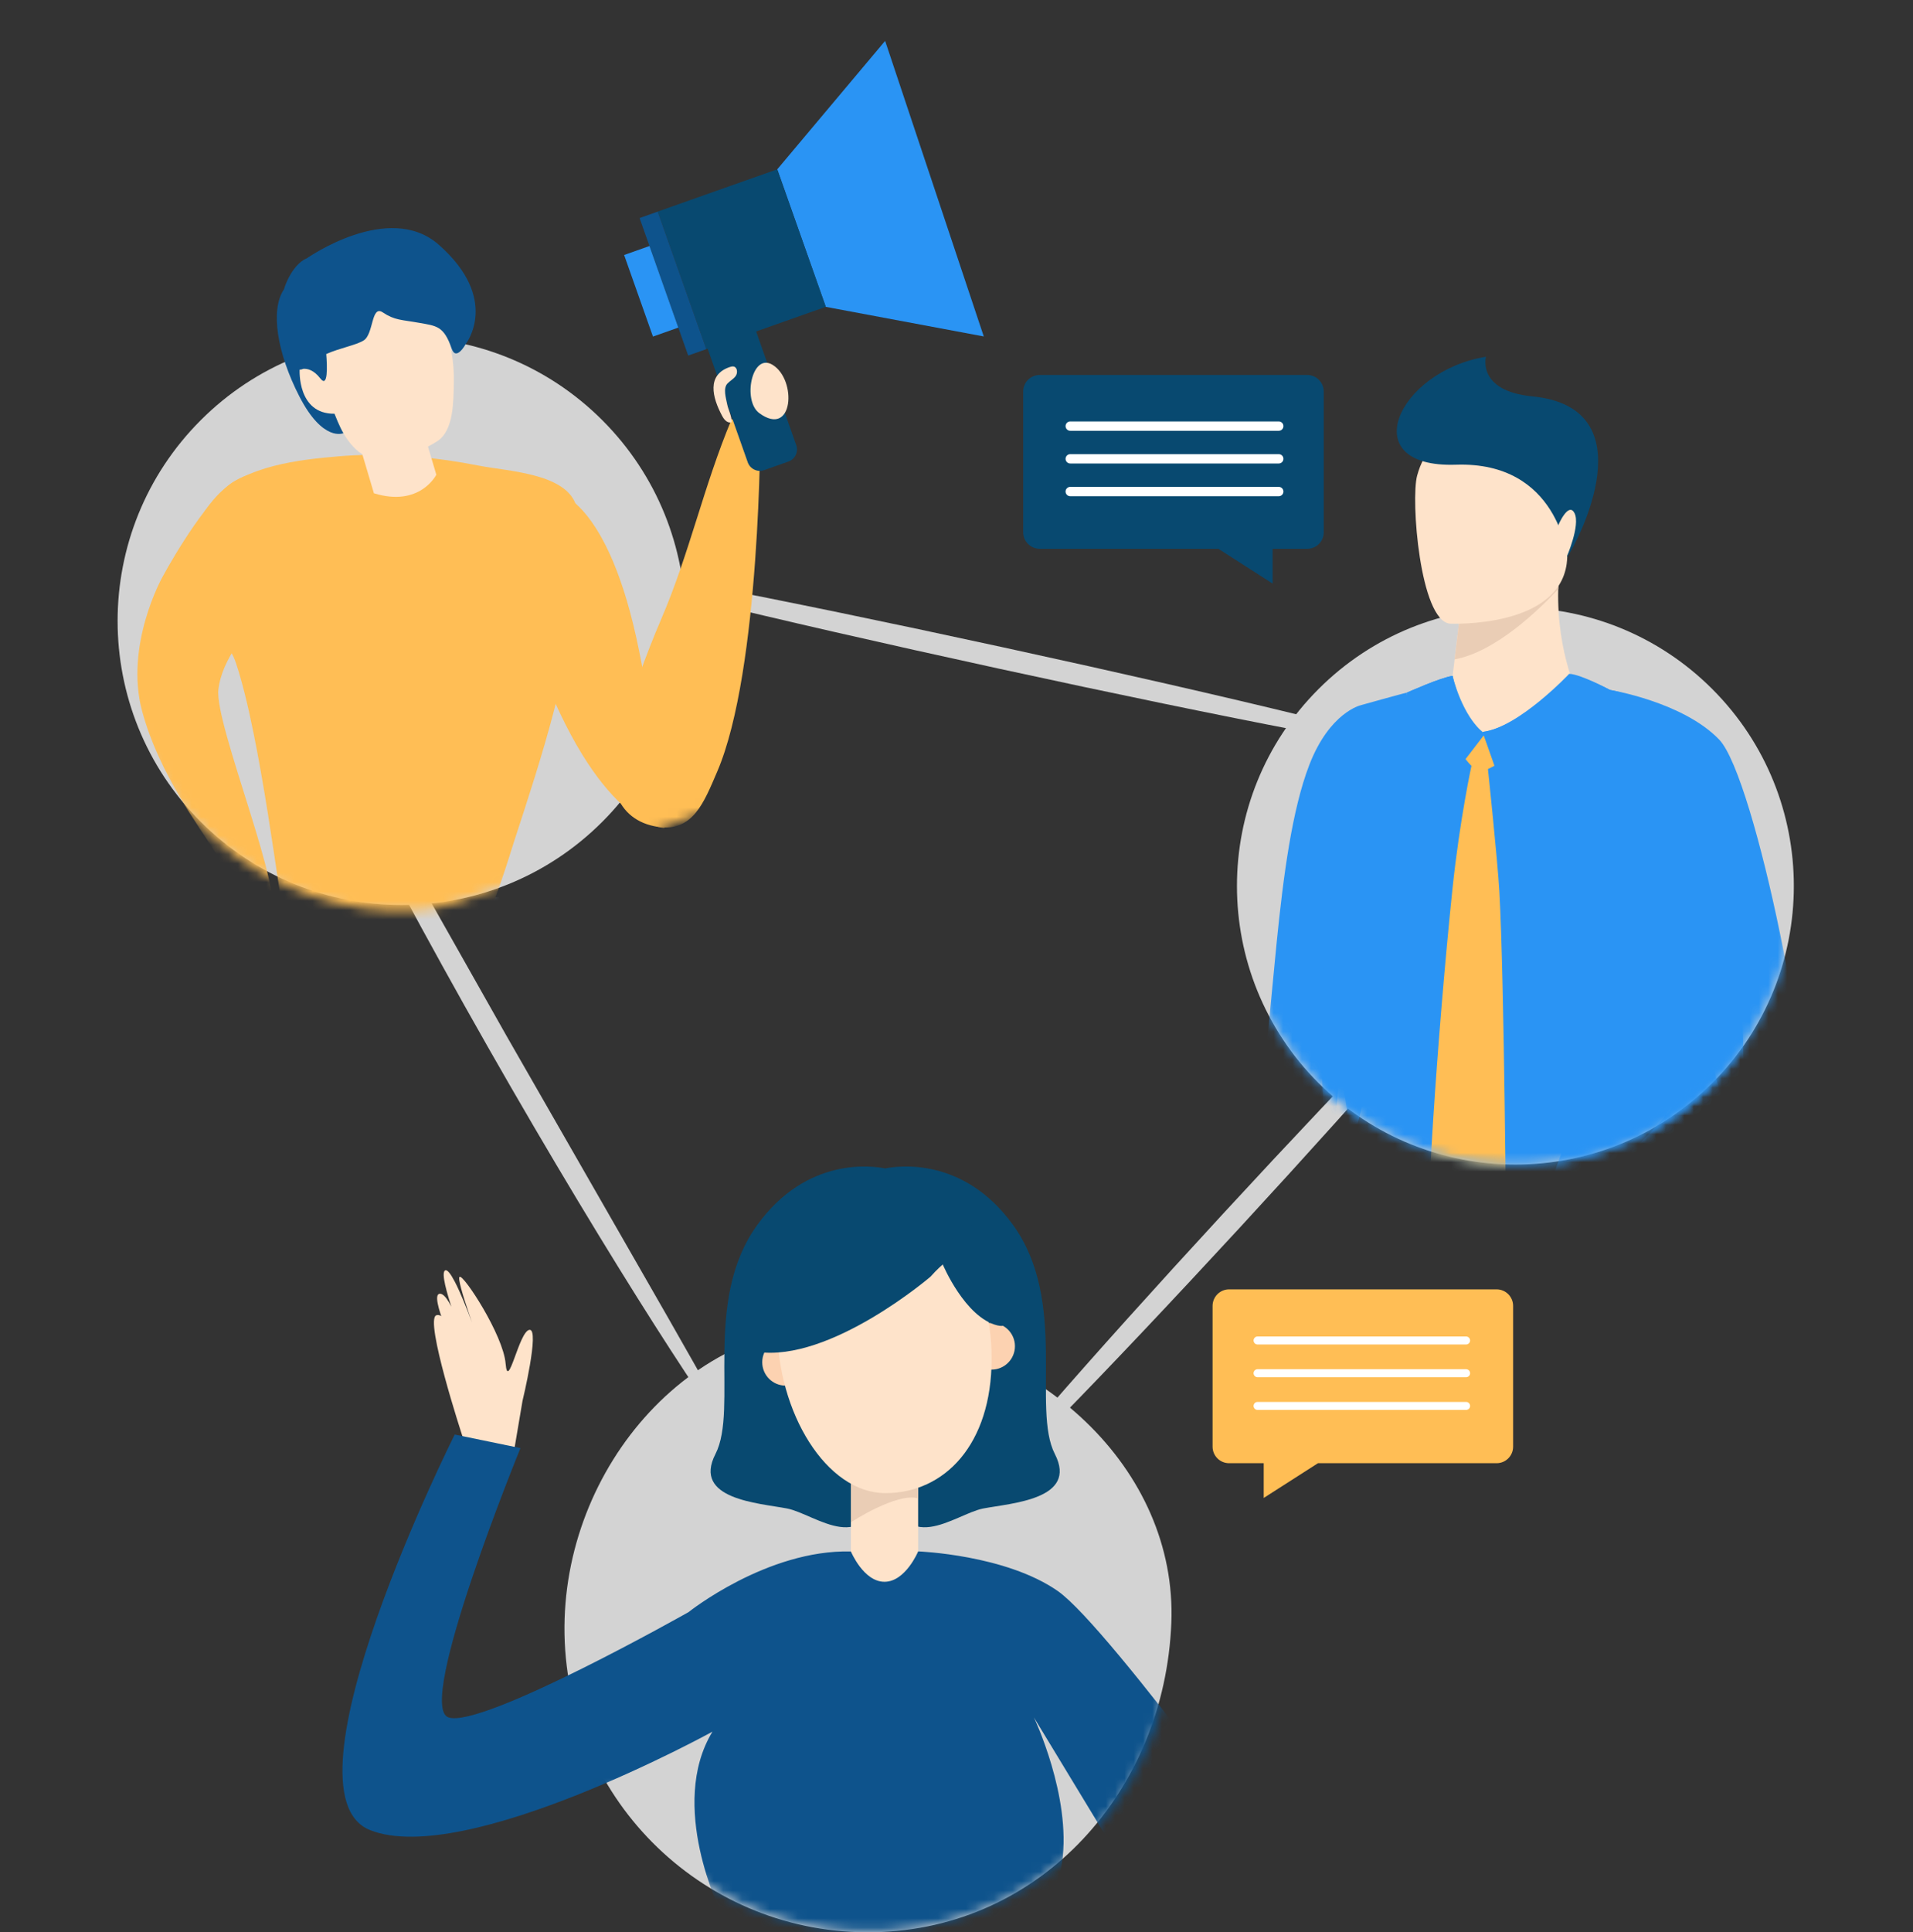
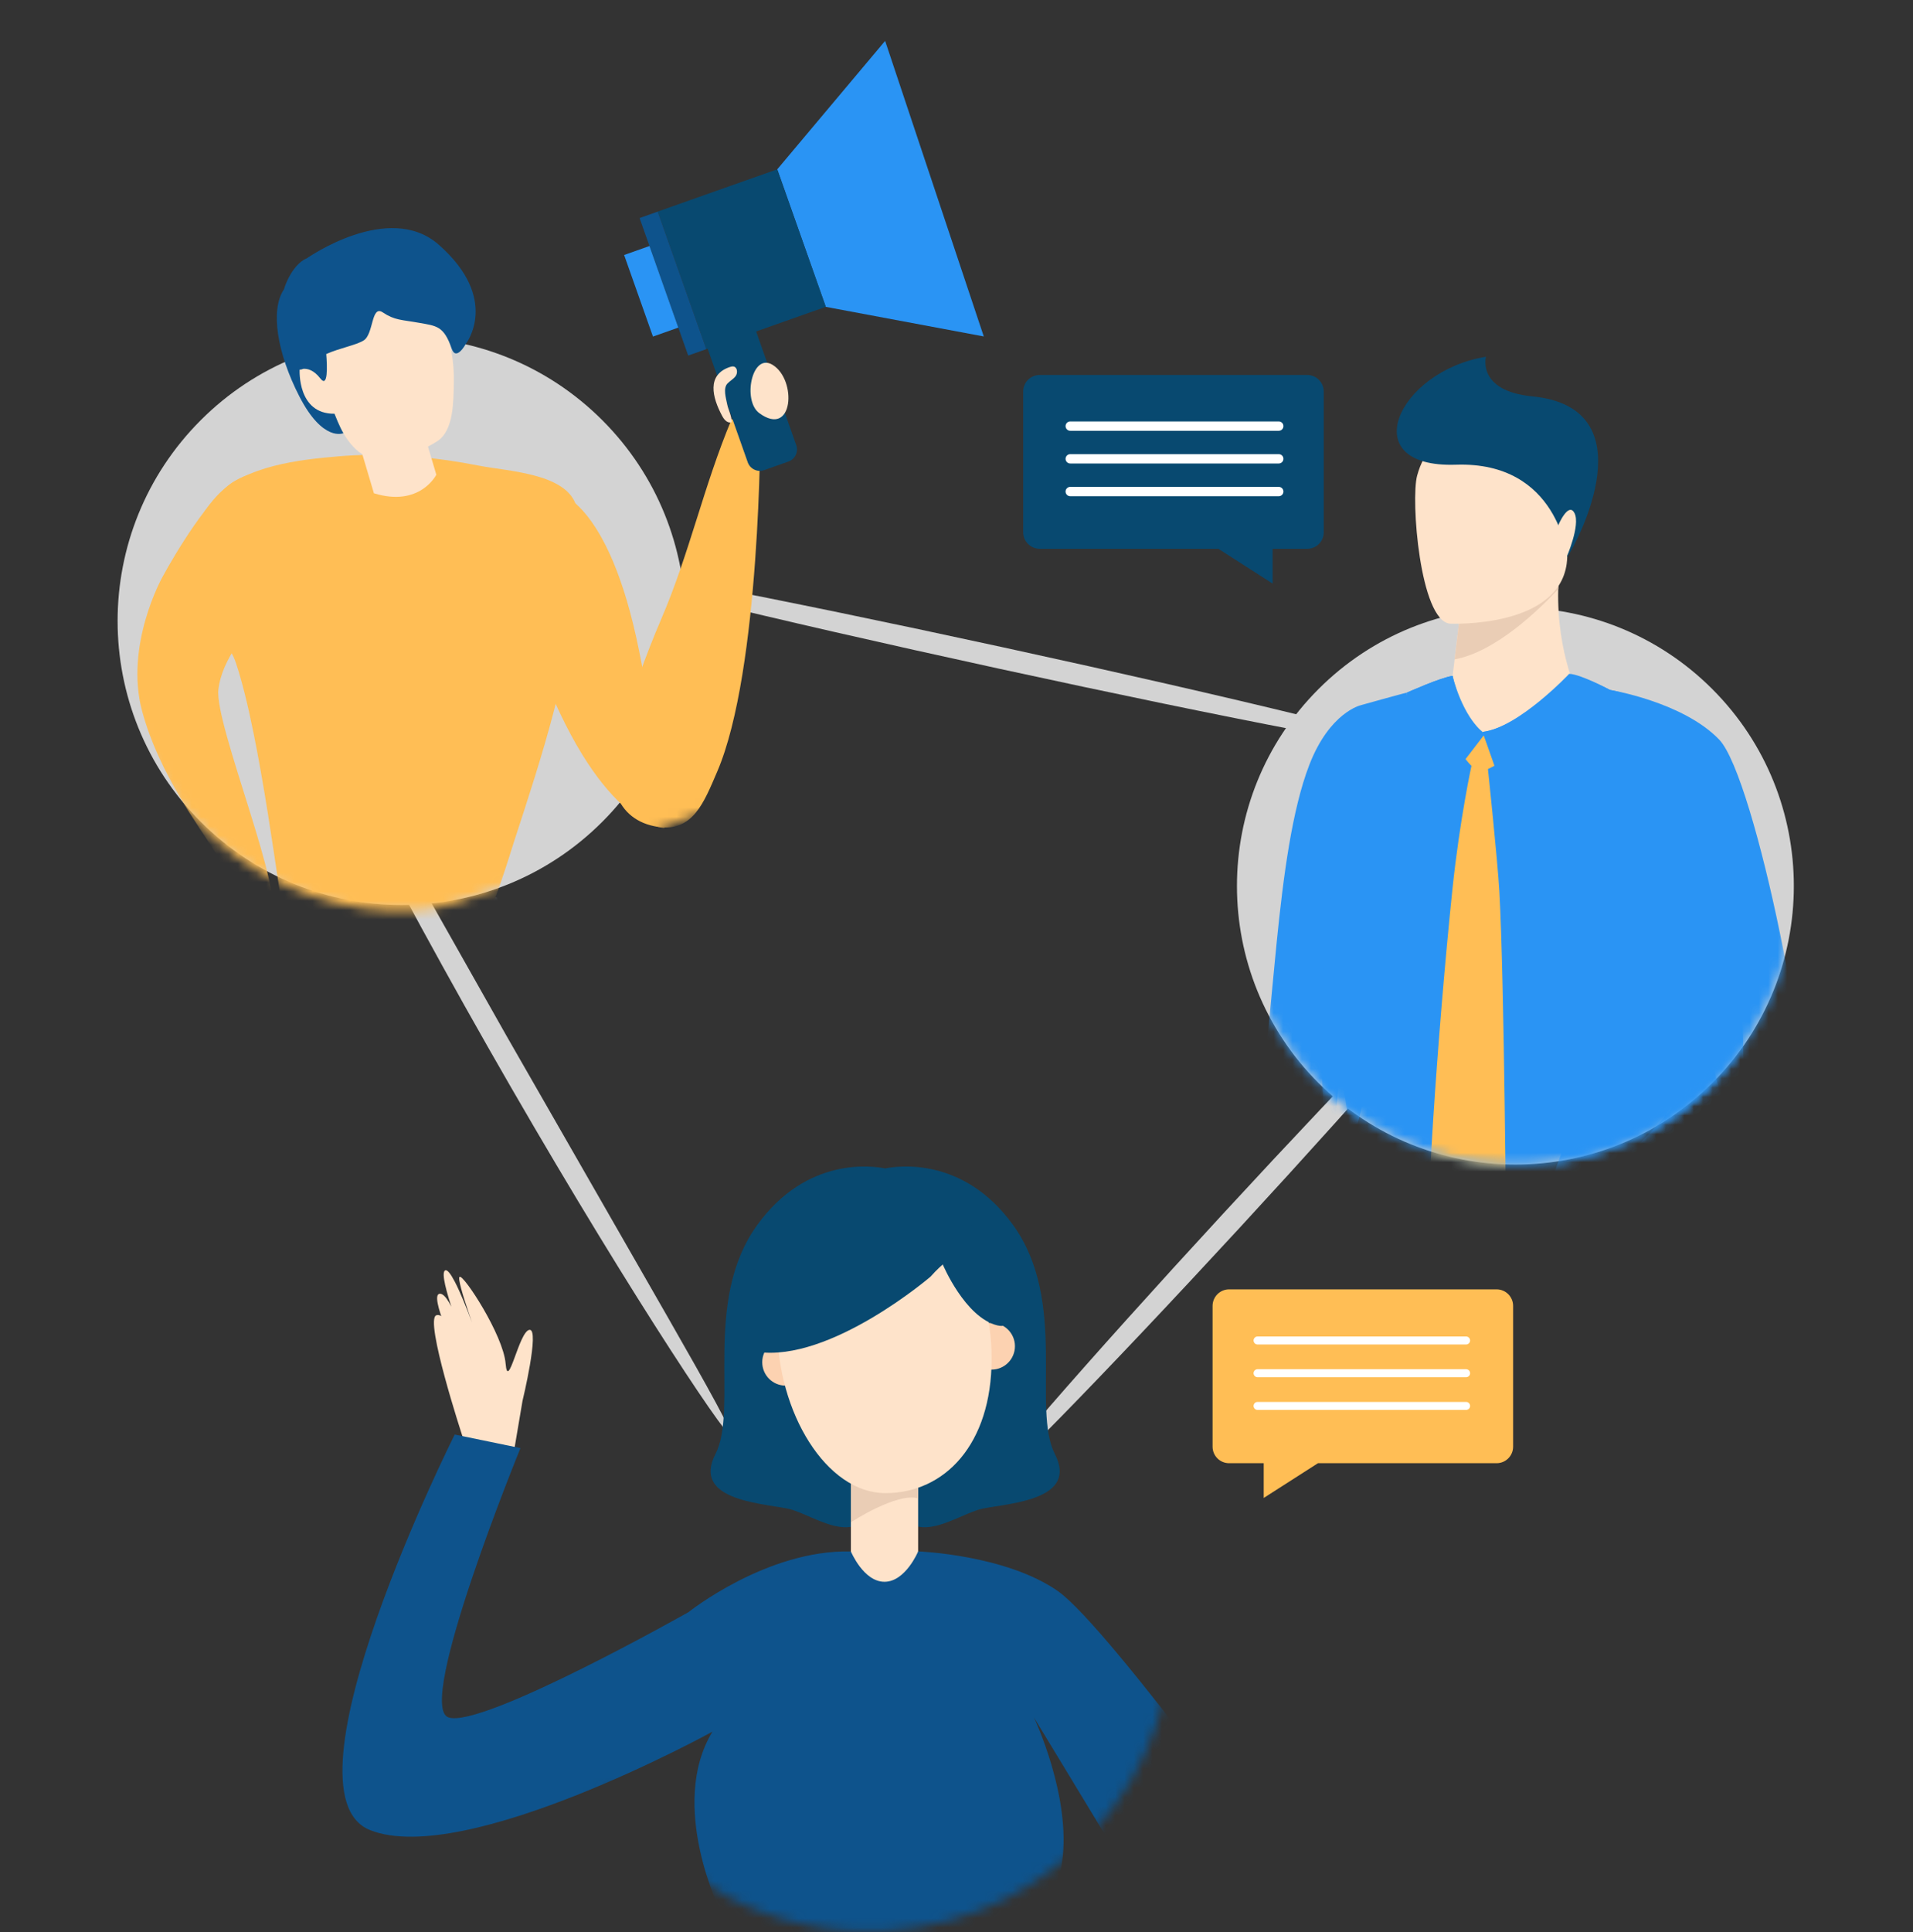
<svg xmlns="http://www.w3.org/2000/svg" width="205" height="207" viewBox="0 0 205 207" fill="none">
  <rect x="0" y="0" width="205" height="207" fill="#333333" stroke="none" />
  <path d="M183.491 116.015C195.144 104.362 195.144 85.47 183.491 73.817C171.838 62.164 152.945 62.164 141.293 73.817C129.64 85.47 129.64 104.362 141.293 116.015C152.945 127.668 171.838 127.668 183.491 116.015Z" fill="#D3D3D3" />
-   <path d="M125.522 173.846C124.814 191.793 111.597 206.644 93.642 206.994C75.685 207.343 60.844 193.068 60.495 175.113C60.145 157.156 74.469 140.59 92.375 141.966C111.476 143.434 126.168 157.471 125.522 173.846Z" fill="#D3D3D3" />
  <path d="M64.541 88.039C76.422 76.157 76.422 56.893 64.541 45.012C52.659 33.13 33.395 33.13 21.514 45.012C9.632 56.893 9.632 76.157 21.514 88.039C33.395 99.921 52.659 99.921 64.541 88.039Z" fill="#D3D3D3" />
  <path d="M158.541 101.949C159.013 102.385 147.483 115.654 132.791 131.585C118.095 147.52 105.801 160.08 105.328 159.644C104.856 159.208 116.384 145.942 131.08 130.007C145.774 114.076 158.068 101.514 158.541 101.949Z" fill="#D3D3D3" />
  <path d="M152.428 80.313C152.29 80.939 131.974 77.052 107.053 71.632C82.123 66.207 62.032 61.304 62.168 60.675C62.305 60.048 82.617 63.933 107.547 69.358C132.468 74.778 152.565 79.684 152.428 80.313Z" fill="#D3D3D3" />
  <path d="M78.36 153.812C78.094 153.977 74.934 149.458 70.147 141.945C65.36 134.434 58.974 123.913 52.25 112.104C45.527 100.288 39.741 89.424 35.725 81.473C31.708 73.521 29.437 68.498 29.714 68.354C30.006 68.202 32.792 72.954 37.174 80.698C41.553 88.447 47.594 99.14 54.27 110.953C61.017 122.721 67.127 133.375 71.553 141.095C75.975 148.814 78.639 153.638 78.36 153.812Z" fill="#D3D3D3" />
  <mask id="mask0_234_536" style="mask-type:luminance" maskUnits="userSpaceOnUse" x="132" y="32" width="61" height="93">
    <path d="M132.615 96.795C133.654 113.241 147.826 125.733 164.274 124.696C180.72 123.657 193.212 109.484 192.175 93.036C191.136 76.591 176.963 31.772 160.515 32.809C144.067 33.848 131.578 80.349 132.615 96.795Z" fill="white" />
  </mask>
  <g mask="url(#mask0_234_536)">
    <path d="M123.528 140.077L133.307 143.45C133.307 143.45 139.53 130.782 141.045 129.063C142.773 127.101 144.016 111.999 144.8 98.339C145.483 86.393 145.815 75.55 145.815 75.55C145.815 75.55 142.488 76.308 140.313 81.928C136.589 91.562 136.615 110.371 134.543 120.07C133.352 125.654 125.542 139.285 123.528 140.077Z" fill="#2A94F4" />
  </g>
  <mask id="mask1_234_536" style="mask-type:luminance" maskUnits="userSpaceOnUse" x="132" y="32" width="61" height="93">
    <path d="M132.615 96.795C133.654 113.241 147.826 125.733 164.274 124.696C180.72 123.657 193.212 109.484 192.175 93.036C191.136 76.591 176.963 31.772 160.515 32.809C144.067 33.848 131.578 80.349 132.615 96.795Z" fill="white" />
  </mask>
  <g mask="url(#mask1_234_536)">
    <path d="M133.307 143.45C137.035 139.111 139.53 130.782 141.045 129.063C142.774 127.101 150.955 115.948 143.312 98.412C139.566 109.502 142.692 115.545 141.513 122.092C140.344 128.586 133.648 139.111 133.307 143.45Z" fill="#2A94F4" />
  </g>
  <mask id="mask2_234_536" style="mask-type:luminance" maskUnits="userSpaceOnUse" x="132" y="32" width="61" height="93">
    <path d="M132.615 96.795C133.654 113.241 147.826 125.733 164.274 124.696C180.72 123.657 193.212 109.484 192.175 93.036C191.136 76.591 176.963 31.772 160.515 32.809C144.067 33.848 131.578 80.349 132.615 96.795Z" fill="white" />
  </mask>
  <g mask="url(#mask2_234_536)">
    <path d="M184.249 89.776C184.108 89.194 183.958 88.621 183.797 88.058C181.628 80.388 178.093 74.826 172.539 73.916C171.842 75.814 165.043 78.965 159.097 78.658C158.44 78.624 157.472 77.733 157.459 77.728C152.76 77.065 150.525 74.547 150.746 74.208C150.549 74.223 145.813 75.55 145.813 75.55C141.704 93.522 141.21 103.508 146.156 129.135C147.962 138.497 145.201 143.583 145.813 144.197C146.884 145.27 158.721 145.577 168.239 145.946C169.381 145.989 170.511 146.03 171.608 146.066C178.565 146.294 184.297 146.373 184.297 146.373C184.769 145.785 185.638 140.352 186.233 132.705C187.186 120.491 187.435 102.628 184.249 89.776Z" fill="#2A94F4" />
  </g>
  <mask id="mask3_234_536" style="mask-type:luminance" maskUnits="userSpaceOnUse" x="132" y="32" width="61" height="93">
    <path d="M132.615 96.795C133.654 113.241 147.826 125.733 164.274 124.696C180.72 123.657 193.212 109.484 192.175 93.036C191.136 76.591 176.963 31.772 160.515 32.809C144.067 33.848 131.578 80.349 132.615 96.795Z" fill="white" />
  </mask>
  <g mask="url(#mask3_234_536)">
    <path d="M169.272 74.779L163.613 79.468L154.996 78.137C155.078 77.308 155.507 73.71 155.876 70.643C156.179 68.135 156.443 65.984 156.443 65.984L166.736 61.865L167.048 61.74C167.043 61.792 167.041 61.843 167.039 61.895C167.009 62.307 166.992 62.708 166.983 63.103C166.807 70.138 169.272 74.779 169.272 74.779Z" fill="#FEE3CA" />
  </g>
  <mask id="mask4_234_536" style="mask-type:luminance" maskUnits="userSpaceOnUse" x="132" y="32" width="61" height="93">
    <path d="M132.615 96.795C133.654 113.241 147.826 125.733 164.274 124.696C180.72 123.657 193.212 109.484 192.175 93.036C191.136 76.591 176.963 31.772 160.515 32.809C144.067 33.848 131.578 80.349 132.615 96.795Z" fill="white" />
  </mask>
  <g mask="url(#mask4_234_536)">
    <path d="M162.063 78.767L156.394 78.166C156.394 78.166 155.683 78.323 155.82 79.214C155.956 80.107 157.825 82.524 158.529 82.644C159.234 82.766 163.598 80.409 162.063 78.767Z" fill="#FFBE55" />
  </g>
  <mask id="mask5_234_536" style="mask-type:luminance" maskUnits="userSpaceOnUse" x="132" y="32" width="61" height="93">
    <path d="M132.615 96.795C133.654 113.241 147.826 125.733 164.274 124.696C180.72 123.657 193.212 109.484 192.175 93.036C191.136 76.591 176.963 31.772 160.515 32.809C144.067 33.848 131.578 80.349 132.615 96.795Z" fill="white" />
  </mask>
  <g mask="url(#mask5_234_536)">
    <path d="M155.664 72.407C155.664 72.407 156.609 76.619 159.095 78.656L155.258 83.647C155.258 83.647 150.611 78.145 150.746 74.206C150.748 74.206 154.434 72.553 155.664 72.407Z" fill="#2A94F4" />
    <path d="M155.664 72.407C155.664 72.407 156.383 76.372 158.871 78.409L155.185 82.948C155.185 82.948 151.139 78.244 150.748 74.206C150.748 74.206 154.434 72.553 155.664 72.407Z" fill="#2A94F4" />
    <path d="M168.576 72.407C168.576 72.407 162.707 77.967 158.871 78.409L161.496 84.965C161.496 84.965 172.928 78.193 172.962 74.138C172.962 74.138 169.817 72.442 168.576 72.407Z" fill="#2A94F4" />
    <path d="M168.158 72.184C168.158 72.184 162.709 77.967 158.871 78.409L160.998 84.452C160.998 84.452 172.509 77.971 172.543 73.916C172.543 73.914 169.396 72.22 168.158 72.184Z" fill="#2A94F4" />
  </g>
  <mask id="mask6_234_536" style="mask-type:luminance" maskUnits="userSpaceOnUse" x="132" y="32" width="61" height="93">
    <path d="M132.615 96.795C133.654 113.241 147.826 125.733 164.274 124.696C180.72 123.657 193.212 109.484 192.175 93.036C191.136 76.591 176.963 31.772 160.515 32.809C144.067 33.848 131.578 80.349 132.615 96.795Z" fill="white" />
  </mask>
  <g mask="url(#mask6_234_536)">
    <path d="M186.235 132.703C185.64 140.352 185.801 144.349 183.44 146.597C183.44 146.597 178.664 148.396 171.609 146.064C169.203 144.834 167.323 143.143 166.391 140.826C161.743 129.286 170.588 119.694 171.036 112.052C171.485 104.408 178.492 98.826 178.492 98.826C178.492 98.826 187.186 120.491 186.235 132.703Z" fill="#2A94F4" />
  </g>
  <mask id="mask7_234_536" style="mask-type:luminance" maskUnits="userSpaceOnUse" x="132" y="32" width="61" height="93">
    <path d="M132.615 96.795C133.654 113.241 147.826 125.733 164.274 124.696C180.72 123.657 193.212 109.484 192.175 93.036C191.136 76.591 176.963 31.772 160.515 32.809C144.067 33.848 131.578 80.349 132.615 96.795Z" fill="white" />
  </mask>
  <g mask="url(#mask7_234_536)">
    <path d="M159.408 81.983C159.408 81.983 160.484 92.124 160.675 95.516C161.211 105.06 161.409 133.746 161.409 133.746C161.409 133.746 161.692 136.251 160.02 138.248C158.348 140.244 156.603 141.612 156.603 141.612C156.603 141.612 154.149 139.465 153.176 135.433C152.528 132.75 154.082 110.227 155.649 95.224C156.437 87.682 157.738 81.777 157.738 81.777C157.738 81.777 159.02 81.553 159.408 81.983Z" fill="#FFBE55" />
  </g>
  <mask id="mask8_234_536" style="mask-type:luminance" maskUnits="userSpaceOnUse" x="132" y="32" width="61" height="93">
    <path d="M132.615 96.795C133.654 113.241 147.826 125.733 164.274 124.696C180.72 123.657 193.212 109.484 192.175 93.036C191.136 76.591 176.963 31.772 160.515 32.809C144.067 33.848 131.578 80.349 132.615 96.795Z" fill="white" />
  </mask>
  <g mask="url(#mask8_234_536)">
    <path d="M172.544 73.914C172.544 73.914 180.332 75.181 184.229 79.227C188.125 83.274 194.719 116.395 193.071 121.043C191.422 125.688 178.233 135.131 168.792 139.028C168.792 139.028 164.146 136.93 163.846 133.332C163.846 133.332 179.882 119.845 180.633 116.247C181.38 112.651 172.544 73.914 172.544 73.914Z" fill="#2A94F4" />
  </g>
  <mask id="mask9_234_536" style="mask-type:luminance" maskUnits="userSpaceOnUse" x="132" y="32" width="61" height="93">
    <path d="M132.615 96.795C133.654 113.241 147.826 125.733 164.274 124.696C180.72 123.657 193.212 109.484 192.175 93.036C191.136 76.591 176.963 31.772 160.515 32.809C144.067 33.848 131.578 80.349 132.615 96.795Z" fill="white" />
  </mask>
  <g mask="url(#mask9_234_536)">
    <path d="M167.038 61.895C167.008 62.307 166.99 62.708 166.982 63.103C164.99 65.25 160.308 69.827 155.877 70.638C156.18 68.131 156.444 65.98 156.444 65.98L166.737 61.86L167.038 61.895Z" fill="#EACDB5" />
  </g>
  <mask id="mask10_234_536" style="mask-type:luminance" maskUnits="userSpaceOnUse" x="132" y="32" width="61" height="93">
    <path d="M132.615 96.795C133.654 113.241 147.826 125.733 164.274 124.696C180.72 123.657 193.212 109.484 192.175 93.036C191.136 76.591 176.963 31.772 160.515 32.809C144.067 33.848 131.578 80.349 132.615 96.795Z" fill="white" />
  </mask>
  <g mask="url(#mask10_234_536)">
    <path d="M155.369 66.81C155.369 66.81 167.715 67.374 167.947 59.681C168.181 51.987 169.93 46.88 162.059 46.193C154.187 45.508 152.566 48.398 151.864 50.946C151.16 53.496 152.164 66.464 155.369 66.81Z" fill="#FEE3CA" />
  </g>
  <mask id="mask11_234_536" style="mask-type:luminance" maskUnits="userSpaceOnUse" x="132" y="32" width="61" height="93">
    <path d="M132.615 96.795C133.654 113.241 147.826 125.733 164.274 124.696C180.72 123.657 193.212 109.484 192.175 93.036C191.136 76.591 176.963 31.772 160.515 32.809C144.067 33.848 131.578 80.349 132.615 96.795Z" fill="white" />
  </mask>
  <g mask="url(#mask11_234_536)">
    <path d="M167.947 59.682C167.947 59.682 167.024 49.416 156.026 49.783C145.029 50.15 149.786 39.749 159.236 38.217C159.236 38.217 158.248 41.881 164.194 42.461C176.671 43.678 169.054 58.052 167.947 59.682Z" fill="#084970" />
  </g>
  <mask id="mask12_234_536" style="mask-type:luminance" maskUnits="userSpaceOnUse" x="132" y="32" width="61" height="93">
    <path d="M132.615 96.795C133.654 113.241 147.826 125.733 164.274 124.696C180.72 123.657 193.212 109.484 192.175 93.036C191.136 76.591 176.963 31.772 160.515 32.809C144.067 33.848 131.578 80.349 132.615 96.795Z" fill="white" />
  </mask>
  <g mask="url(#mask12_234_536)">
    <path d="M167.872 59.702C167.872 59.702 169.375 56.267 168.731 54.979C168.087 53.691 166.99 56.252 166.99 56.252C166.99 56.252 165.94 58.843 166.37 59.487C166.799 60.132 167.872 59.702 167.872 59.702Z" fill="#FEE3CA" />
  </g>
  <mask id="mask13_234_536" style="mask-type:luminance" maskUnits="userSpaceOnUse" x="12" y="0" width="95" height="98">
    <path d="M12.667 69.148C13.706 85.594 28.439 98.569 44.885 97.532C47.193 97.386 50.282 96.338 53.568 95.024C72.298 87.532 106.16 79.152 105.267 65.013C104.66 55.394 112.274 18.048 95.629 4.114C83.815 -5.776 47.955 5.217 41.126 5.647C24.68 6.683 11.628 52.702 12.667 69.148Z" fill="white" />
  </mask>
  <g mask="url(#mask13_234_536)">
    <path d="M15.243 76.232C17.072 82.941 21.353 88.55 23.186 91.474C24.551 93.651 24.326 99.211 26.468 100.889C27.353 101.583 27.529 98.144 28.767 97.699C31.006 96.896 22.958 77.63 23.401 73.871C24.176 67.278 34.188 61.193 34.563 58.415C34.973 55.386 35.272 53.677 32.831 52.234C29.952 50.532 28.014 49.871 25.118 51.545C22.518 53.048 18.749 59.325 17.39 61.849C17.39 61.849 13.311 69.148 15.243 76.232Z" fill="#FFBE55" />
    <path d="M74.556 150.849C77.602 141.723 61.783 111.225 61.783 111.225C61.783 111.225 41.029 76.002 36.317 89.997C31.605 103.991 52.037 139.714 54.034 142.367C56.03 145.021 55.373 147.468 55.373 147.468C43.697 154.934 33.352 181.564 33.352 181.564C35.744 183.919 36.334 184.567 36.334 184.567C41.725 176.399 71.51 159.975 74.556 150.849Z" fill="white" />
    <path d="M36.362 184.908L36.178 184.706C36.171 184.7 35.559 184.028 33.204 181.712L33.103 181.611L33.153 181.482C33.256 181.216 43.616 154.811 55.184 147.334C55.268 146.916 55.582 144.769 53.866 142.489C52.263 140.358 31.352 104.076 36.117 89.923C36.839 87.783 37.985 86.632 39.524 86.51C47.016 85.909 61.356 110.091 61.962 111.122C62.616 112.38 77.796 141.817 74.756 150.919C73.026 156.099 63.016 163.433 53.334 170.525C45.887 175.98 38.855 181.132 36.508 184.687L36.362 184.908ZM46.98 91.374C44.247 88.622 41.613 86.766 39.572 86.929C38.208 87.038 37.182 88.094 36.517 90.067C31.803 104.072 52.606 140.122 54.199 142.243C56.234 144.95 55.603 147.423 55.575 147.528L55.556 147.605L55.489 147.648C44.419 154.728 34.4 179.498 33.599 181.518C35.229 183.124 35.991 183.908 36.302 184.234C38.822 180.63 45.752 175.553 53.081 170.186C62.711 163.132 72.669 155.838 74.357 150.78C77.341 141.843 61.753 111.624 61.597 111.322C61.496 111.146 53.92 98.368 46.98 91.374Z" fill="#BACEDB" />
    <path d="M32.69 95.886C21.128 108.33 30.683 130.727 32.814 134.928C36.096 141.398 34.207 147.462 34.207 147.462C25.657 172.128 36.328 193.483 36.328 193.483C37.706 195.456 38.986 194.273 38.986 194.273C40.295 180.676 49.472 151.711 54.268 133.94C58.645 117.72 53.931 99.026 53.253 96.118L32.69 95.886Z" fill="white" />
-     <path d="M53.073 96.119C53.734 98.728 58.364 117.994 54.075 133.89C52.86 138.392 51.368 143.602 49.786 149.119C45.102 165.464 39.795 183.984 38.795 194.172C38.668 194.264 38.333 194.468 37.904 194.419C37.417 194.363 36.942 194.013 36.509 193.395C36.401 193.182 25.975 171.829 34.401 147.524C34.42 147.462 36.275 141.307 32.995 134.839C30.887 130.681 21.804 107.527 32.718 95.862L32.226 95.836C21.415 109.811 30.515 130.833 32.638 135.02C35.843 141.339 34.038 147.346 34.021 147.4C25.541 171.861 36.045 193.36 36.167 193.601C36.316 193.813 36.468 193.996 36.623 194.155C37.015 194.55 37.432 194.773 37.868 194.82C38.6 194.899 39.102 194.444 39.121 194.425L39.177 194.374L39.184 194.298C40.158 184.164 45.478 165.606 50.17 149.233C51.752 143.716 53.244 138.504 54.462 133.998C58.774 118.013 54.193 99.303 53.457 96.124H53.073V96.119Z" fill="#BACEDB" />
    <path d="M51.273 49.875C46.858 49.01 42.343 48.557 37.844 48.78C37.339 48.806 36.833 48.838 36.328 48.881C32.063 49.24 26.286 49.886 23.255 53.108C20.921 55.587 19.528 59.205 19.979 62.626C20.432 66.055 24.146 67.66 25.273 70.996C27.95 78.924 30.006 96.997 30.457 98.167C30.457 98.167 42.418 107.398 51.894 98.506C52.825 97.63 54.663 91.452 55.11 90.08C55.859 87.784 56.612 85.487 57.329 83.179C58.804 78.424 60.15 73.615 60.994 68.704C61.685 64.685 63.194 57.882 61.67 53.949C60.41 50.684 54.356 50.48 51.273 49.875Z" fill="#FFBE55" />
    <path d="M59.383 52.65C59.383 52.65 51.698 55.651 58.177 72.153C64.656 88.653 71.197 88.693 71.197 88.693C71.197 88.693 71.823 86.362 68.496 69.766C65.171 53.168 59.383 52.65 59.383 52.65Z" fill="#FFBE55" />
    <path d="M78.413 44.877C78.42 44.883 78.398 44.928 78.396 44.931C75.397 52.086 73.91 59.228 70.842 66.357C69.052 70.515 67.8 74.308 66.334 78.593C64.679 83.425 65.894 87.899 70.529 88.582C74.249 89.129 75.438 85.965 76.853 82.672C81.533 71.784 81.481 45.572 81.481 45.572C79.976 45.978 78.413 44.877 78.413 44.877Z" fill="#FFBE55" />
    <path d="M81.887 50.365L84.489 49.446C85.206 49.193 85.581 48.407 85.328 47.688L80.423 33.794C80.17 33.077 79.382 32.702 78.665 32.955L76.063 33.874C75.346 34.127 74.97 34.913 75.224 35.632L80.129 49.525C80.382 50.242 81.17 50.618 81.887 50.365Z" fill="#084970" />
    <path d="M82.797 39.086C80.567 37.716 79.545 42.926 81.363 44.255C85.017 46.932 85.431 40.706 82.797 39.086Z" fill="#FEE3CA" />
    <path d="M77.92 43.281C77.8 42.658 77.465 41.6 77.955 41.087C78.231 40.795 78.616 40.604 78.843 40.271C79.071 39.938 79.022 39.358 78.629 39.266C78.493 39.234 78.354 39.27 78.223 39.313C75.677 40.153 76.362 42.621 77.356 44.5C77.484 44.742 77.633 44.987 77.86 45.139C78.028 45.253 78.21 45.294 78.399 45.232C78.444 44.618 78.043 43.912 77.92 43.281Z" fill="#FEE3CA" />
    <path d="M88.49 32.873L105.423 36.042L94.853 4.378L83.291 18.14L88.49 32.873Z" fill="#2A94F4" />
    <path d="M75.691 37.395L88.496 32.868L83.289 18.138L70.484 22.665L75.691 37.395Z" fill="#084970" />
    <path d="M73.748 38.089L75.689 37.402L70.48 22.672L68.539 23.359L73.748 38.089Z" fill="#0E538C" />
    <path d="M69.972 36.055L72.689 35.095L69.598 26.355L66.882 27.316L69.972 36.055Z" fill="#2A94F4" />
    <path d="M44.842 30.355C42.659 28.533 39.765 29.297 37.412 30.36C34.547 31.652 32.868 34.543 33.37 37.678C33.37 37.678 31.771 36.656 31.861 40.32C31.951 43.982 34.834 44.622 35.843 44.324C35.843 44.324 36.85 47.456 38.827 48.662L40.068 52.842C45.01 54.366 46.757 50.854 46.757 50.854L45.862 47.84C46.225 47.651 46.572 47.454 46.879 47.252C48.646 46.088 48.586 42.924 48.633 41.054C48.64 40.79 48.642 40.526 48.635 40.262C48.584 37.847 48.017 35.441 46.961 33.266C46.433 32.178 45.77 31.13 44.842 30.355Z" fill="#FEE3CA" />
    <path d="M49.908 36.859C49.908 36.859 48.884 38.736 48.405 37.349C47.56 34.908 46.789 34.919 44.906 34.582C43.024 34.245 42.292 34.32 41.025 33.47C39.758 32.62 40.061 35.799 38.964 36.475C38.131 36.988 36.412 37.28 34.961 37.926C35.064 39.232 35.158 41.625 34.321 40.535C33.61 39.609 32.919 39.481 32.503 39.511C32.367 39.571 32.241 39.601 32.116 39.599C32.114 39.601 32.11 39.603 32.11 39.603C32.11 39.603 31.839 44.364 35.843 44.321C35.843 44.321 36.429 45.824 36.798 46.404C36.798 46.404 34.619 47.402 32.082 42.471C29.703 37.851 28.943 33.212 30.42 31.012C30.97 29.265 31.974 28.028 32.863 27.684C32.863 27.684 41.65 21.491 47.016 26.214C53.675 32.077 49.908 36.859 49.908 36.859Z" fill="#0E538C" />
  </g>
  <mask id="mask14_234_536" style="mask-type:luminance" maskUnits="userSpaceOnUse" x="30" y="106" width="96" height="101">
    <path d="M34.291 146.067C34.462 148.78 24.476 206.436 38.234 206.966C50.221 207.428 61.131 194.455 64.522 192.289C65.025 191.969 64.96 191.413 65.179 191.194C65.197 191.177 65.209 191.235 65.222 191.257C71.317 201.258 82.615 207.629 95.115 206.839C113.072 205.706 126.708 190.231 125.574 172.276C124.441 154.321 108.965 105.389 91.01 106.522C73.053 107.654 33.157 128.109 34.291 146.067Z" fill="white" />
  </mask>
  <g mask="url(#mask14_234_536)">
    <path d="M113.04 155.763C110.541 150.899 114.467 139.418 108.577 131.248C103.238 123.842 96.139 124.907 94.855 125.171C93.571 124.907 86.472 123.842 81.133 131.248C75.243 139.42 79.169 150.899 76.67 155.763C74.172 160.628 81.311 161.016 84.347 161.6C87.382 162.184 93.095 167.241 94.344 158.68C94.567 157.156 94.733 155.113 94.855 152.783C94.977 155.111 95.143 157.156 95.366 158.68C96.615 167.241 102.328 162.182 105.363 161.6C108.398 161.018 115.541 160.628 113.04 155.763Z" fill="#084970" />
    <path d="M98.388 156.231H91.182V172.705H98.388V156.231Z" fill="#FEE3CA" />
    <path d="M91.182 157.955V163.077C91.182 163.077 96.113 159.85 98.388 160.516V157.601L91.182 157.955Z" fill="#EACDB5" />
    <path d="M106.258 146.721C107.642 146.721 108.763 145.6 108.763 144.216C108.763 142.833 107.642 141.711 106.258 141.711C104.875 141.711 103.753 142.833 103.753 144.216C103.753 145.6 104.875 146.721 106.258 146.721Z" fill="#FCD2B1" />
    <path d="M84.188 148.438C85.571 148.438 86.693 147.317 86.693 145.933C86.693 144.549 85.571 143.428 84.188 143.428C82.804 143.428 81.683 144.549 81.683 145.933C81.683 147.317 82.804 148.438 84.188 148.438Z" fill="#FCD2B1" />
    <path d="M106.263 145.57C106.263 154.739 101.224 159.953 94.885 159.953C88.546 159.953 83.293 151.304 83.293 142.136C83.293 132.967 88.447 126.759 94.786 126.759C101.123 126.759 106.263 136.402 106.263 145.57Z" fill="#FEE3CA" />
    <path d="M99.721 136.761C99.721 136.761 88.957 145.985 81.101 144.815C73.244 143.645 86.54 125.329 92.373 126.029C98.206 126.729 103.92 127.429 106.953 137.111C106.953 137.111 105.086 130.694 99.721 136.761Z" fill="#084970" />
    <path d="M101.031 135.464C101.031 135.464 103.412 141.138 106.875 141.984C110.337 142.83 106.477 134.08 104.492 131.791C102.506 129.501 101.031 135.464 101.031 135.464Z" fill="#084970" />
    <path d="M49.551 153.846C49.551 153.846 45.45 141.337 46.76 140.899C48.069 140.461 49.068 145.255 49.068 145.255C49.068 145.255 45.886 138.654 47.133 138.592C48.381 138.529 50.128 144.768 50.128 144.768C50.128 144.768 46.822 136.595 47.694 136.097C47.926 135.964 48.303 136.475 48.733 137.297C49.92 139.568 51.5 144.216 51.5 144.216C51.5 144.216 48.816 137.031 49.255 136.782C49.69 136.533 53.934 143.022 54.183 146.079C54.432 149.136 55.619 142.584 56.742 142.46C57.865 142.335 55.993 150.072 55.993 150.072L55.158 155.003L51.8 160.366H49.628L49.551 153.846Z" fill="#FEE3CA" />
    <path d="M73.778 172.705C73.778 172.705 82.198 165.979 91.184 166.203C91.184 166.203 92.536 169.457 94.788 169.451C97.04 169.444 98.392 166.196 98.392 166.196C98.392 166.196 107.776 166.538 113.366 170.451C118.958 174.364 140.538 204.444 140.538 204.444H123.206L110.794 183.979C110.794 183.979 114.832 192.437 113.812 199.515C113.466 201.913 112.06 203.897 112.06 203.897L94.973 213.973L77.243 204.82C77.243 204.82 71.539 193.408 76.348 185.508C76.348 185.508 49.847 200.084 39.669 196.057C29.494 192.032 48.727 153.677 48.727 153.677L55.772 155.13C55.772 155.13 44.478 182.749 48.057 183.979C51.637 185.212 73.778 172.705 73.778 172.705Z" fill="#0E538C" />
  </g>
  <path d="M140.082 40.17H111.417C110.441 40.17 109.648 40.962 109.648 41.939V57.024C109.648 58 110.441 58.792 111.417 58.792H130.562L136.377 62.517V58.792H140.086C141.063 58.792 141.855 58 141.855 57.024V41.939C141.851 40.962 141.059 40.17 140.082 40.17Z" fill="#084970" />
  <path d="M114.688 45.647H137.032" stroke="white" stroke-miterlimit="10" stroke-linecap="round" stroke-linejoin="round" />
  <path d="M114.688 49.151H137.032" stroke="white" stroke-miterlimit="10" stroke-linecap="round" stroke-linejoin="round" />
  <path d="M114.688 52.657H137.032" stroke="white" stroke-miterlimit="10" stroke-linecap="round" stroke-linejoin="round" />
  <path d="M131.712 138.125H160.379C161.356 138.125 162.148 138.917 162.148 139.894V154.979C162.148 155.955 161.356 156.748 160.379 156.748H141.235L135.42 160.472V156.748H131.71C130.734 156.748 129.941 155.955 129.941 154.979V139.894C129.944 138.917 130.736 138.125 131.712 138.125Z" fill="#FFBE55" />
  <path d="M134.763 144.031H157.108C157.344 144.031 157.538 143.837 157.538 143.601C157.538 143.365 157.344 143.172 157.108 143.172H134.763C134.527 143.172 134.334 143.365 134.334 143.601C134.334 143.837 134.527 144.031 134.763 144.031Z" fill="white" />
  <path d="M134.763 147.536H157.108C157.344 147.536 157.538 147.343 157.538 147.107C157.538 146.871 157.344 146.678 157.108 146.678H134.763C134.527 146.678 134.334 146.871 134.334 147.107C134.334 147.343 134.527 147.536 134.763 147.536Z" fill="white" />
  <path d="M134.763 151.041H157.108C157.344 151.041 157.538 150.848 157.538 150.612C157.538 150.376 157.344 150.183 157.108 150.183H134.763C134.527 150.183 134.334 150.376 134.334 150.612C134.334 150.848 134.527 151.041 134.763 151.041Z" fill="white" />
</svg>